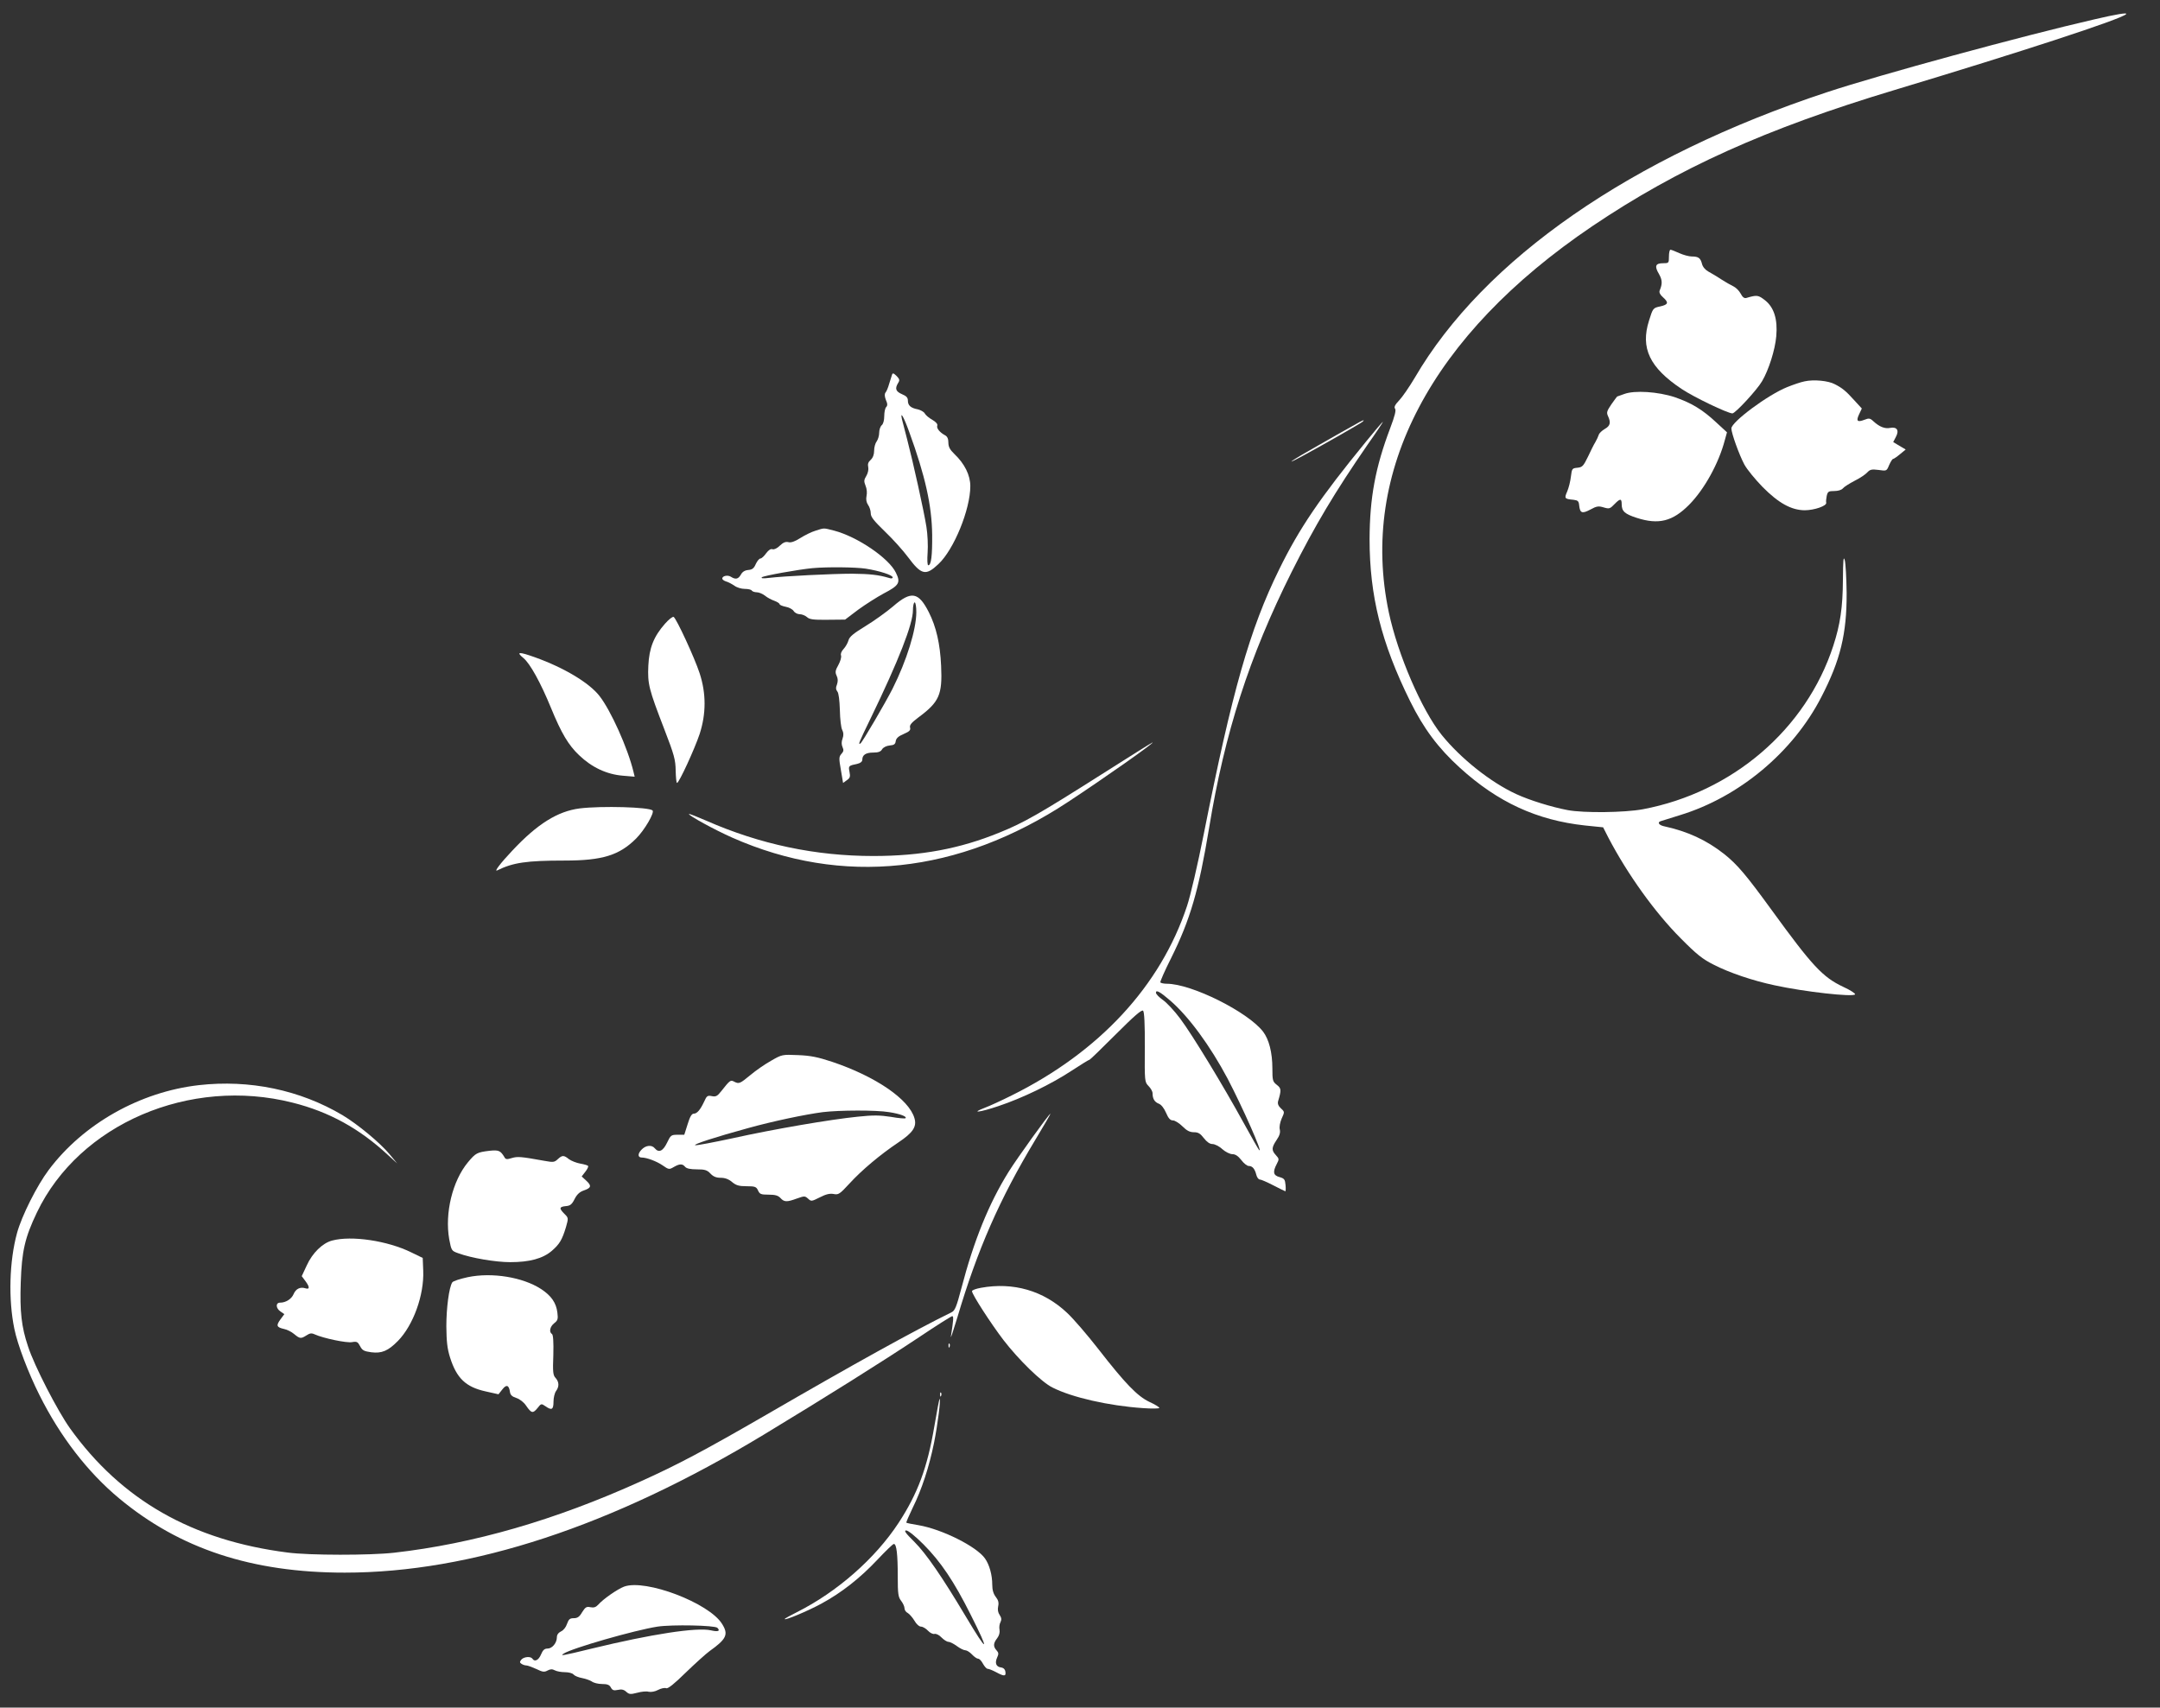
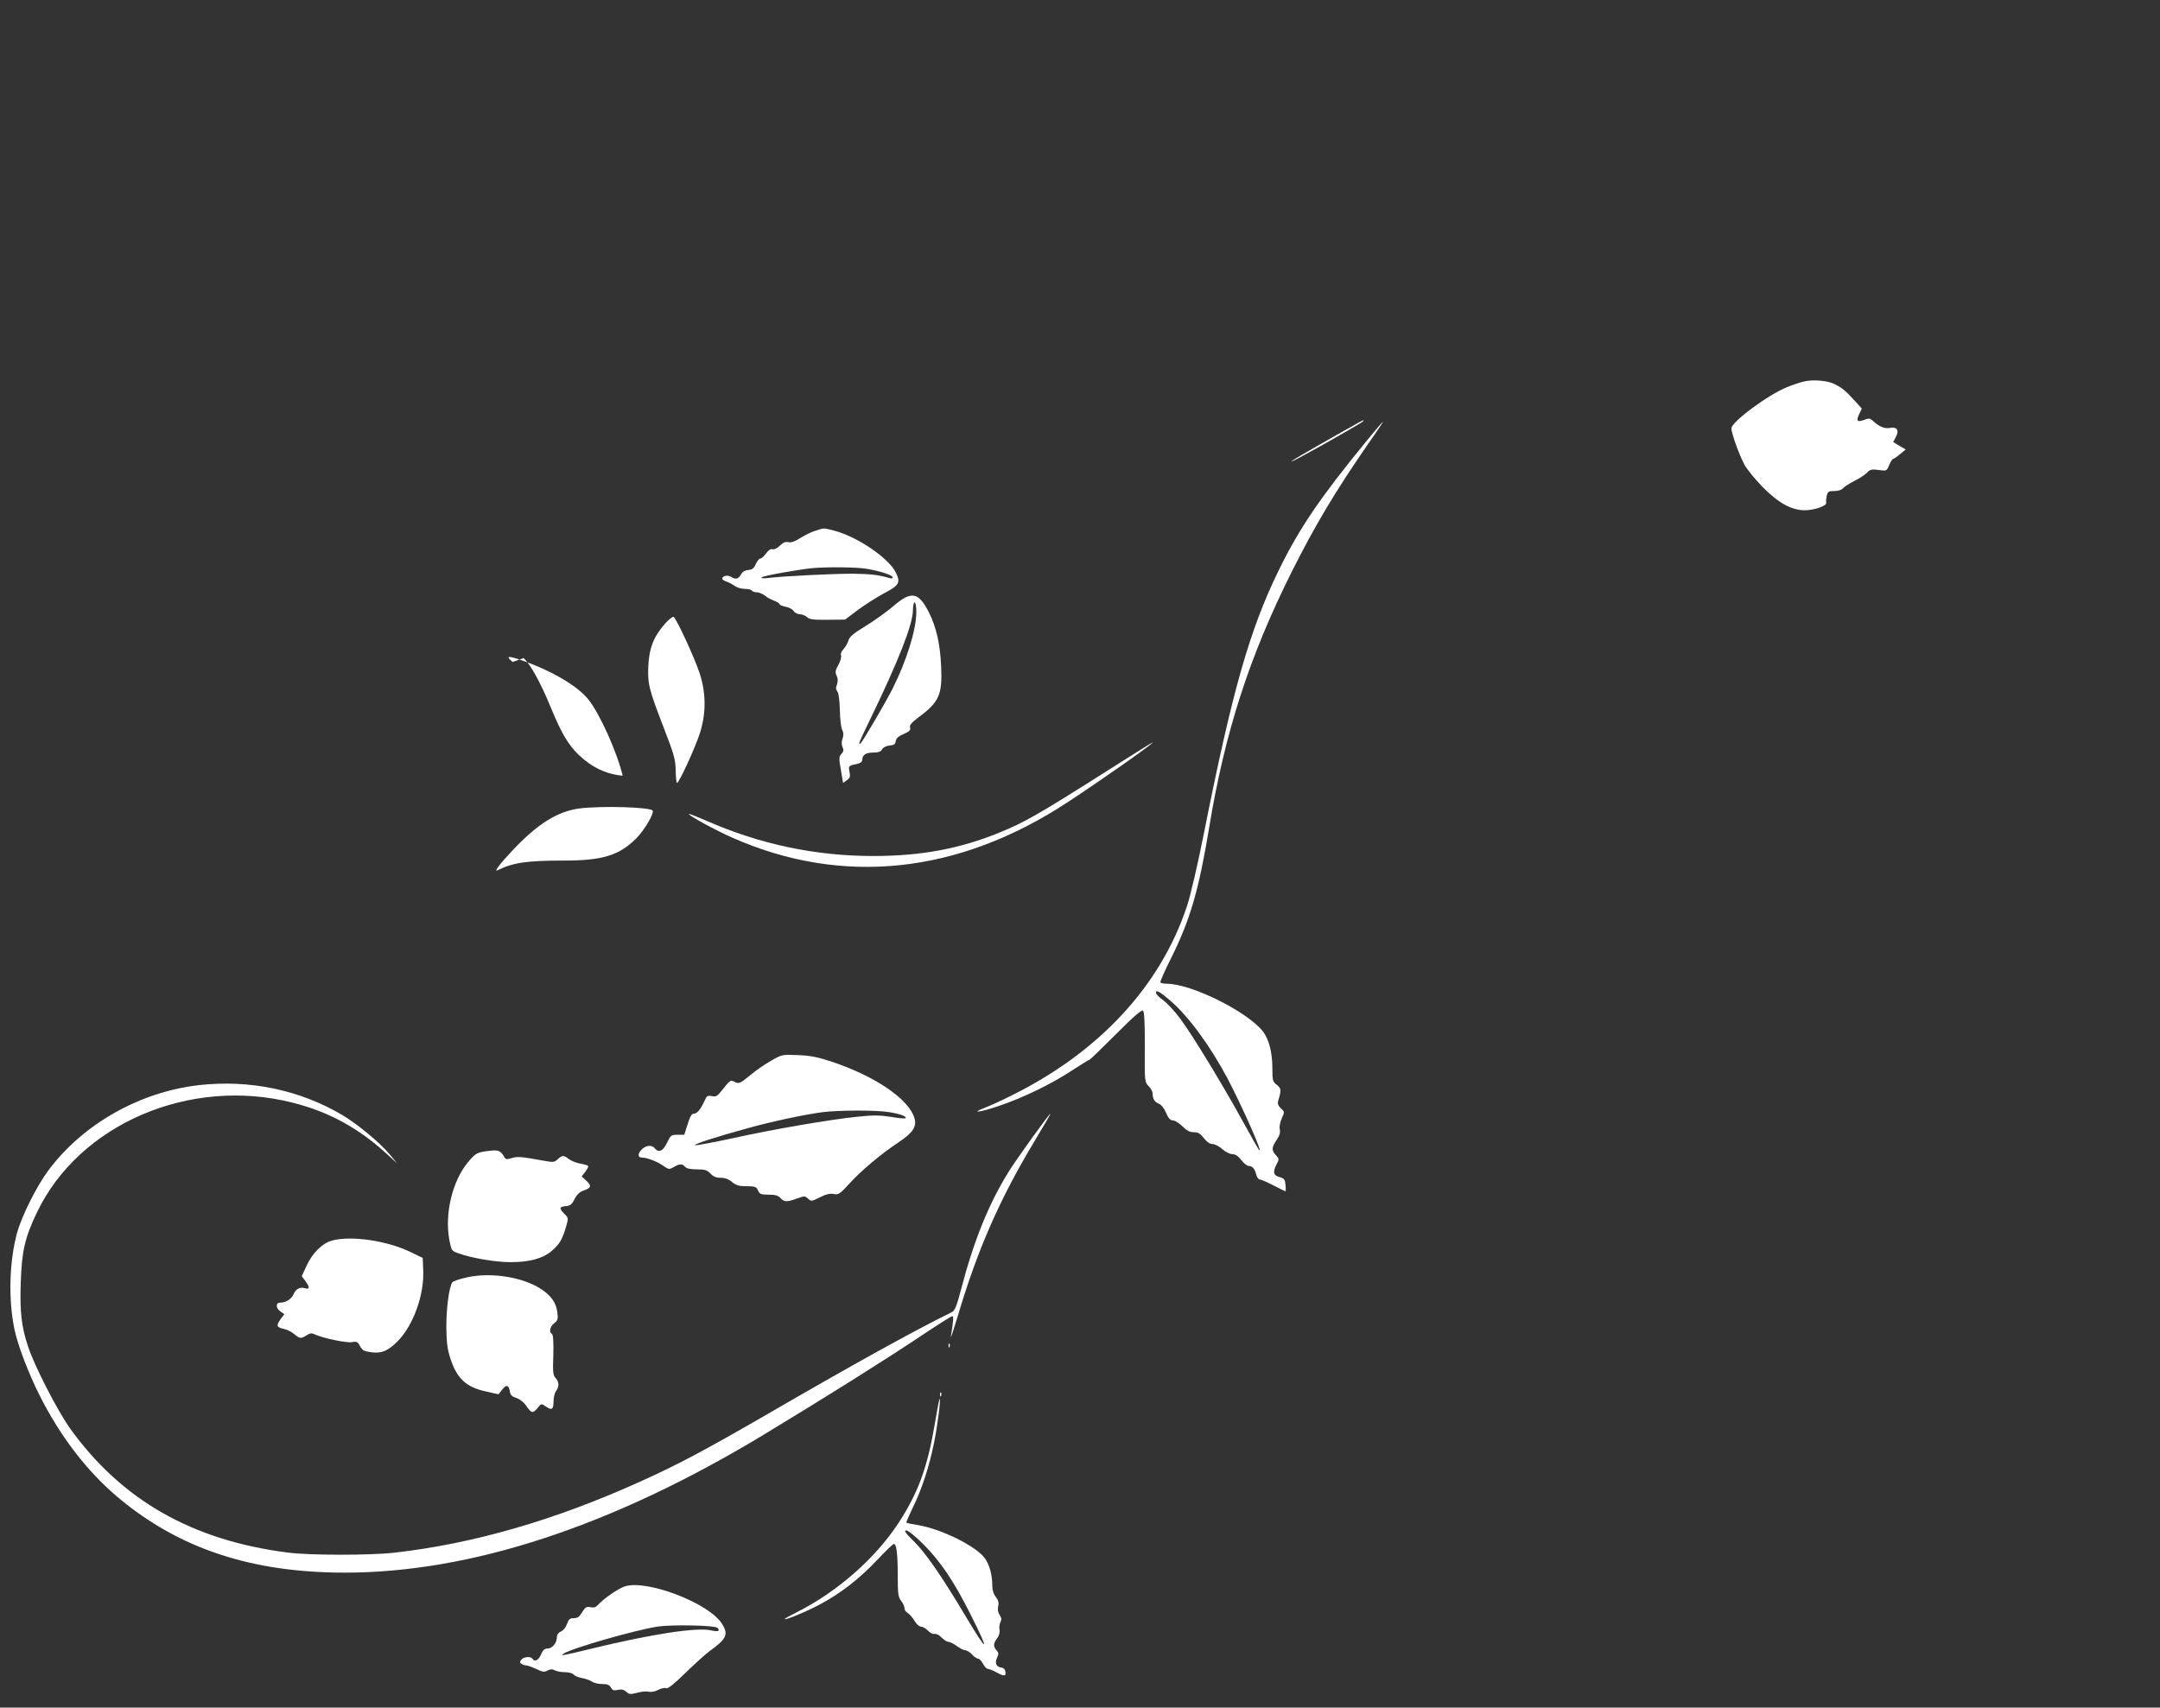
<svg xmlns="http://www.w3.org/2000/svg" version="1.0" width="1280pt" height="1012pt" viewBox="0 0 1280 1012" preserveAspectRatio="xMidYMid meet">
  <rect x="0" y="0" width="1280" height="1012" fill="#333333" stroke="none" />
  <g transform="translate(0,1012) scale(0.1,-0.1)" fill="#ffffff" stroke="none">
-     <path d="M12410 10005 c-419 -96 -1275 -329 -1585 -432 -1157 -382 -2032 -989 -2442 -1693 -31 -52 -72 -112 -91 -132 -26 -27 -32 -41 -25 -50 7 -9 -1 -42 -29 -116 -88 -233 -121 -412 -122 -657 0 -335 69 -614 240 -960 80 -162 167 -279 295 -395 224 -204 456 -311 741 -342 l108 -11 31 -61 c113 -216 276 -444 429 -597 94 -95 129 -123 195 -156 93 -48 233 -95 360 -122 178 -39 468 -71 478 -54 3 5 -29 26 -71 45 -121 57 -183 124 -422 453 -152 209 -204 271 -283 334 -106 83 -216 134 -359 165 -29 7 -38 24 -15 30 6 2 57 18 112 35 351 107 670 373 838 700 113 218 151 375 150 616 -1 88 -6 176 -11 195 -8 27 -10 2 -11 -116 -1 -164 -16 -265 -57 -391 -161 -495 -598 -869 -1129 -969 -108 -20 -349 -23 -445 -5 -95 18 -225 58 -305 95 -152 70 -329 211 -442 351 -118 147 -260 476 -313 726 -176 834 251 1643 1205 2288 510 344 1029 578 1790 807 744 224 1345 420 1374 450 11 11 -57 0 -189 -31z" />
-     <path d="M9890 8600 c0 -39 -1 -40 -35 -40 -45 0 -52 -17 -24 -64 20 -35 21 -58 4 -98 -4 -11 2 -24 19 -39 36 -32 33 -44 -16 -55 -42 -9 -43 -10 -66 -84 -52 -163 4 -279 193 -405 73 -49 272 -144 301 -145 17 0 146 139 176 191 39 66 77 185 84 266 9 100 -13 171 -66 213 -41 32 -48 33 -112 14 -12 -3 -22 5 -33 26 -9 17 -28 36 -43 43 -15 7 -48 26 -73 42 -25 17 -60 37 -76 46 -18 10 -33 28 -37 45 -9 35 -21 44 -61 44 -16 0 -50 9 -74 20 -24 11 -47 20 -52 20 -5 0 -9 -18 -9 -40z" />
-     <path d="M5286 7899 c-2 -8 -10 -32 -17 -54 -6 -22 -16 -46 -22 -52 -6 -9 -5 -23 3 -44 10 -22 10 -33 1 -42 -6 -6 -11 -30 -11 -53 0 -25 -6 -47 -15 -54 -8 -7 -15 -27 -15 -44 0 -18 -7 -41 -15 -52 -8 -10 -15 -35 -15 -55 0 -23 -7 -42 -21 -55 -14 -12 -18 -25 -14 -42 3 -13 -1 -35 -11 -52 -15 -24 -15 -33 -5 -58 8 -18 10 -44 6 -61 -4 -21 -1 -38 9 -53 9 -12 16 -35 16 -50 0 -22 19 -45 85 -109 47 -45 108 -113 136 -151 79 -106 105 -112 180 -41 92 86 189 324 189 462 0 65 -34 133 -94 190 -27 26 -36 43 -36 68 0 22 -6 36 -19 43 -32 17 -52 42 -47 57 4 9 -7 22 -29 35 -20 11 -40 28 -45 38 -5 9 -24 20 -41 24 -42 8 -59 23 -59 52 0 18 -9 27 -35 38 -37 16 -43 33 -23 66 11 17 9 23 -9 42 -18 17 -23 19 -27 7z m102 -339 c95 -261 134 -436 136 -610 1 -124 -6 -180 -23 -180 -6 0 -7 33 -4 75 3 41 0 109 -7 152 -14 91 -80 388 -114 518 -13 50 -27 104 -31 120 -12 54 11 14 43 -75z" />
    <path d="M10694 7860 c-22 -4 -68 -20 -103 -34 -115 -46 -331 -207 -331 -245 0 -28 46 -156 77 -214 15 -28 64 -88 108 -133 95 -96 170 -137 249 -138 57 0 133 26 128 45 -2 6 0 25 3 40 6 26 11 29 45 29 22 0 43 6 51 16 7 9 38 28 68 44 31 15 65 38 76 50 17 18 26 20 67 15 48 -7 48 -7 63 29 9 20 19 36 23 36 4 0 23 13 41 28 l34 28 -37 22 -37 22 16 31 c21 39 6 61 -35 53 -30 -6 -62 6 -98 39 -20 19 -27 20 -54 9 -42 -16 -50 -7 -31 33 l16 34 -44 48 c-51 57 -73 74 -116 96 -39 21 -125 29 -179 17z" />
-     <path d="M9625 7785 c-22 -8 -41 -15 -42 -15 -1 0 -16 -21 -34 -46 -27 -40 -30 -49 -20 -70 18 -39 13 -58 -19 -76 -17 -10 -33 -25 -36 -35 -3 -10 -12 -29 -20 -43 -9 -14 -28 -53 -44 -87 -27 -55 -33 -62 -62 -65 -32 -3 -33 -5 -39 -53 -3 -27 -13 -67 -22 -88 -18 -41 -16 -44 38 -49 25 -3 31 -8 33 -33 5 -46 17 -51 66 -25 38 21 49 22 79 13 33 -10 38 -8 63 18 35 36 44 36 44 1 0 -42 18 -58 89 -81 130 -42 213 -21 311 78 90 91 175 245 211 382 l13 47 -63 58 c-82 77 -148 116 -246 150 -100 33 -239 42 -300 19z" />
    <path d="M8025 7601 c-27 -15 -120 -67 -205 -116 -164 -92 -230 -137 -95 -64 120 65 339 190 350 200 15 15 2 10 -50 -20z" />
    <path d="M8095 7503 c-274 -335 -396 -515 -515 -758 -174 -354 -278 -719 -446 -1565 -36 -182 -80 -371 -100 -430 -157 -473 -519 -864 -1039 -1122 -60 -30 -132 -63 -159 -73 -91 -35 -28 -27 81 10 141 47 311 129 434 210 55 36 102 65 106 65 3 0 73 68 156 151 110 110 153 147 161 139 7 -7 11 -79 10 -217 -1 -203 -1 -205 22 -229 13 -13 24 -32 24 -43 0 -33 12 -52 37 -62 14 -5 31 -26 43 -54 14 -33 25 -45 41 -45 11 0 37 -16 56 -35 26 -26 44 -35 68 -35 26 0 38 -8 59 -35 18 -23 35 -35 51 -35 13 0 40 -13 58 -30 19 -17 46 -30 60 -30 18 0 34 -11 53 -35 14 -19 34 -35 44 -35 22 0 36 -17 45 -53 4 -15 13 -27 20 -27 8 0 44 -16 81 -35 37 -19 69 -35 71 -35 2 0 3 17 1 37 -3 33 -7 39 -35 47 -38 10 -42 30 -17 78 15 28 14 31 -5 52 -27 29 -26 45 4 90 18 26 23 44 19 62 -4 15 1 41 11 65 18 39 18 40 -4 60 -16 15 -21 28 -17 43 20 67 19 76 -8 97 -24 19 -26 26 -26 97 0 94 -20 172 -55 218 -90 117 -424 284 -571 284 -18 0 -35 4 -38 8 -2 4 26 69 64 144 113 227 164 402 225 771 93 566 238 1015 489 1517 139 277 256 473 449 753 53 75 94 137 92 137 -3 0 -48 -53 -100 -117z m-1160 -3313 c110 -95 237 -269 339 -461 90 -172 214 -452 187 -424 -5 6 -46 78 -91 160 -120 219 -304 522 -376 618 -34 46 -81 96 -103 111 -23 16 -41 35 -41 43 0 19 25 5 85 -47z" />
    <path d="M4833 6975 c-24 -7 -64 -27 -91 -44 -33 -21 -55 -28 -70 -24 -17 4 -31 -2 -51 -21 -16 -16 -34 -24 -43 -21 -10 4 -23 -4 -38 -24 -12 -17 -27 -31 -34 -31 -7 0 -19 -15 -27 -32 -11 -26 -21 -34 -45 -36 -21 -2 -35 -11 -44 -28 -15 -26 -31 -30 -59 -12 -19 12 -51 5 -51 -11 0 -5 10 -13 23 -17 12 -3 34 -15 49 -25 14 -11 42 -19 61 -19 20 0 39 -4 42 -10 3 -5 17 -10 29 -10 13 0 35 -9 49 -20 14 -12 40 -25 57 -31 16 -6 30 -15 30 -20 0 -4 16 -11 36 -15 19 -3 41 -15 47 -25 7 -11 23 -19 36 -19 13 0 33 -8 43 -17 15 -14 38 -17 122 -16 l104 1 78 59 c44 32 112 75 151 96 92 48 101 64 72 123 -41 86 -228 213 -365 249 -67 17 -57 17 -111 0z m297 -225 c82 -13 160 -38 160 -52 0 -6 -9 -8 -22 -3 -61 18 -112 24 -218 25 -115 0 -402 -14 -495 -25 -33 -4 -47 -3 -40 4 10 9 216 46 300 54 89 8 254 6 315 -3z" />
    <path d="M5293 6527 c-40 -34 -114 -87 -165 -118 -70 -43 -94 -62 -100 -84 -4 -15 -17 -38 -29 -51 -13 -14 -19 -29 -15 -39 3 -10 -4 -34 -16 -56 -18 -32 -20 -43 -10 -64 8 -17 8 -33 2 -51 -8 -19 -7 -31 2 -42 8 -9 13 -51 15 -110 1 -53 7 -106 14 -118 8 -16 9 -31 2 -51 -7 -18 -7 -36 0 -51 8 -17 6 -26 -7 -40 -15 -17 -15 -27 -3 -95 l13 -77 22 16 c19 13 22 21 16 50 -7 36 -6 36 49 48 17 4 27 13 27 24 0 28 21 42 65 42 29 0 44 5 52 19 7 12 26 21 45 23 26 2 34 8 36 26 3 17 16 29 47 42 35 15 42 23 38 38 -4 15 8 29 49 60 124 92 143 134 135 306 -6 131 -29 231 -73 318 -61 120 -104 128 -211 35z m137 -35 c0 -103 -57 -287 -141 -454 -42 -83 -179 -317 -190 -324 -15 -9 -11 2 60 148 167 345 251 560 251 642 0 25 5 46 10 46 6 0 10 -26 10 -58z" />
    <path d="M3941 6424 c-67 -76 -94 -144 -99 -249 -5 -109 3 -139 94 -375 60 -155 67 -183 68 -247 1 -40 4 -73 8 -73 12 0 105 203 134 290 39 120 39 241 0 360 -30 92 -137 323 -154 334 -6 3 -29 -15 -51 -40z" />
-     <path d="M3102 6220 c39 -32 102 -146 163 -295 62 -151 103 -220 166 -280 76 -73 164 -114 259 -122 l71 -6 -7 29 c-34 141 -135 365 -202 450 -61 78 -210 167 -380 228 -98 35 -116 34 -70 -4z" />
+     <path d="M3102 6220 c39 -32 102 -146 163 -295 62 -151 103 -220 166 -280 76 -73 164 -114 259 -122 c-34 141 -135 365 -202 450 -61 78 -210 167 -380 228 -98 35 -116 34 -70 -4z" />
    <path d="M6525 5529 c-366 -232 -458 -285 -602 -343 -235 -96 -464 -139 -748 -139 -342 0 -670 69 -989 209 -55 24 -101 42 -103 40 -7 -7 154 -95 256 -140 653 -289 1342 -216 1991 212 210 138 514 352 500 352 -3 0 -140 -86 -305 -191z" />
    <path d="M3435 5329 c-131 -17 -251 -92 -399 -250 -70 -74 -111 -128 -89 -117 93 46 174 58 398 58 225 0 325 31 425 131 49 49 110 153 97 166 -21 20 -301 28 -432 12z" />
    <path d="M4570 3834 c-36 -20 -91 -58 -123 -85 -63 -52 -68 -54 -97 -39 -21 11 -24 9 -77 -58 -22 -28 -31 -33 -55 -28 -25 5 -30 2 -45 -32 -23 -49 -42 -72 -62 -72 -12 0 -23 -19 -36 -62 l-20 -63 -40 0 c-38 0 -41 -3 -62 -47 -24 -50 -49 -62 -73 -33 -18 22 -54 18 -79 -9 -23 -24 -22 -46 2 -46 29 0 88 -22 123 -46 37 -26 40 -26 67 -10 35 20 51 20 67 1 8 -10 31 -15 69 -15 48 0 61 -4 81 -25 17 -18 34 -25 61 -25 25 0 47 -8 67 -25 24 -20 41 -25 86 -25 50 0 58 -3 68 -25 10 -22 17 -25 63 -25 39 0 56 -5 70 -20 22 -24 37 -25 97 -3 45 16 48 16 67 -1 18 -17 21 -16 69 8 37 19 59 24 82 20 28 -6 36 -1 93 61 74 81 184 173 290 244 87 58 111 94 96 144 -32 112 -229 247 -487 334 -85 28 -127 37 -202 40 -94 4 -96 4 -160 -33z m699 -305 c65 -10 107 -26 97 -36 -3 -3 -42 0 -86 8 -65 10 -105 11 -198 1 -159 -16 -494 -73 -742 -128 -112 -24 -211 -43 -220 -41 -17 4 121 49 315 102 144 40 334 80 440 94 99 12 318 13 394 0z" />
    <path d="M1178 3689 c-349 -40 -684 -229 -889 -502 -70 -93 -160 -272 -188 -374 -46 -168 -52 -394 -16 -568 19 -94 83 -262 149 -393 123 -246 286 -457 471 -611 360 -300 788 -441 1338 -441 749 0 1585 275 2482 817 373 226 700 431 924 580 101 68 189 123 194 123 9 0 7 -25 -8 -120 -3 -19 14 33 39 115 118 398 249 698 460 1048 52 86 93 157 91 157 -8 0 -199 -266 -247 -343 -118 -189 -207 -409 -281 -692 -29 -110 -38 -132 -58 -142 -228 -112 -585 -310 -1099 -608 -367 -212 -525 -296 -745 -395 -506 -229 -990 -369 -1460 -422 -142 -16 -502 -16 -630 1 -566 72 -985 311 -1290 736 -73 102 -212 371 -249 486 -39 116 -49 206 -43 379 6 184 24 265 96 415 251 524 906 805 1516 650 215 -54 395 -153 564 -310 l55 -50 -45 54 c-56 68 -189 178 -279 232 -253 150 -551 212 -852 178z" />
    <path d="M2900 3300 c-73 -9 -81 -13 -127 -68 -92 -111 -138 -302 -111 -456 13 -68 14 -69 53 -83 79 -29 222 -53 309 -53 114 0 192 21 246 67 46 40 61 65 84 141 15 53 15 54 -9 78 -33 33 -31 42 7 46 27 2 37 10 53 42 14 28 31 43 55 51 44 15 47 28 14 58 l-27 25 21 27 c12 15 20 31 17 35 -2 4 -23 10 -46 14 -23 4 -53 16 -67 26 -31 25 -40 25 -67 0 -19 -18 -27 -19 -76 -10 -144 26 -162 27 -196 17 -28 -9 -37 -8 -43 4 -24 40 -34 45 -90 39z" />
    <path d="M1968 2768 c-57 -15 -117 -74 -150 -147 l-30 -64 21 -28 c27 -36 27 -52 1 -44 -31 10 -57 -3 -70 -34 -12 -29 -46 -51 -80 -51 -28 0 -26 -34 3 -53 l22 -15 -23 -31 c-27 -37 -23 -47 21 -57 17 -3 45 -17 60 -30 34 -28 40 -29 73 -8 20 13 30 15 49 6 51 -23 189 -52 221 -46 29 5 34 2 48 -24 13 -25 23 -30 66 -36 62 -8 100 8 158 67 91 93 156 272 150 417 l-3 75 -68 33 c-140 69 -354 101 -469 70z" />
    <path d="M2772 2551 c-46 -10 -87 -23 -92 -31 -19 -30 -35 -151 -35 -260 1 -90 5 -131 22 -185 39 -123 93 -175 211 -201 l76 -17 23 29 c24 31 39 26 45 -15 2 -18 13 -28 38 -36 21 -7 45 -26 58 -46 31 -45 40 -47 67 -14 21 27 23 28 46 12 38 -27 49 -22 49 26 0 24 7 52 15 63 19 26 19 53 -2 77 -16 16 -18 36 -14 137 2 78 -1 120 -8 124 -19 12 -12 44 13 64 21 16 24 25 19 63 -7 58 -36 100 -97 140 -108 70 -290 100 -434 70z" />
-     <path d="M5813 2488 c-29 -5 -53 -14 -53 -20 0 -19 110 -189 186 -289 91 -118 226 -250 291 -282 114 -58 331 -108 536 -122 53 -4 97 -3 97 1 0 5 -26 21 -59 36 -71 34 -142 107 -303 314 -64 82 -147 179 -185 214 -139 131 -318 183 -510 148z" />
    <path d="M5621 2144 c0 -11 3 -14 6 -6 3 7 2 16 -1 19 -3 4 -6 -2 -5 -13z" />
    <path d="M5571 1854 c0 -11 3 -14 6 -6 3 7 2 16 -1 19 -3 4 -6 -2 -5 -13z" />
    <path d="M5537 1668 c-42 -248 -99 -400 -212 -573 -139 -212 -364 -409 -602 -529 -40 -20 -73 -38 -73 -41 0 -10 138 48 217 91 120 65 229 151 331 259 49 52 93 95 99 95 16 0 23 -61 23 -193 0 -104 3 -122 20 -144 11 -14 20 -34 20 -44 0 -10 8 -23 19 -28 10 -6 28 -26 40 -46 11 -20 28 -35 39 -35 10 0 29 -11 41 -24 12 -13 30 -22 39 -19 10 2 28 -7 41 -21 14 -14 32 -26 41 -26 9 0 31 -11 50 -25 19 -14 41 -25 50 -25 9 0 27 -11 40 -25 13 -14 29 -25 36 -25 8 0 20 -13 29 -30 9 -16 21 -30 28 -30 7 0 29 -9 50 -20 48 -26 59 -25 55 2 -2 15 -11 24 -26 26 -29 4 -38 26 -23 59 10 21 9 29 -4 43 -20 22 -19 42 4 71 12 16 17 34 14 51 -3 14 0 35 6 45 7 15 6 25 -5 42 -10 14 -13 32 -9 51 5 22 1 37 -14 56 -14 18 -21 41 -21 73 0 58 -17 118 -43 155 -50 71 -254 173 -393 197 -38 6 -71 13 -73 15 -2 2 15 41 37 87 55 111 98 244 127 386 22 110 41 261 33 261 -2 0 -16 -73 -31 -162z m-64 -701 c102 -103 180 -218 279 -416 116 -230 104 -234 -30 -9 -139 233 -233 370 -304 441 -52 51 -63 67 -48 67 12 0 54 -34 103 -83z" />
    <path d="M3698 717 c-39 -15 -122 -72 -153 -107 -14 -15 -26 -19 -46 -15 -23 5 -30 1 -49 -29 -16 -28 -28 -36 -50 -36 -23 0 -30 -6 -40 -34 -6 -19 -21 -38 -35 -44 -16 -8 -25 -20 -25 -35 0 -34 -28 -67 -55 -67 -19 0 -28 -9 -39 -35 -14 -34 -38 -46 -51 -25 -10 15 -51 12 -66 -6 -10 -13 -10 -17 2 -25 8 -5 20 -9 28 -9 8 0 34 -10 59 -21 37 -18 47 -20 67 -9 17 9 28 9 43 1 11 -6 38 -11 60 -11 22 0 45 -6 51 -14 7 -8 29 -17 51 -21 21 -4 46 -13 57 -20 10 -8 37 -15 60 -15 32 0 45 -5 53 -21 9 -16 17 -19 41 -14 22 5 36 2 50 -11 18 -16 25 -16 65 -6 25 7 55 10 68 6 14 -3 38 1 56 11 17 9 39 14 48 10 10 -4 47 25 116 93 56 54 119 111 141 127 101 72 113 99 74 161 -76 124 -454 268 -581 221z m553 -244 c19 -19 5 -25 -38 -15 -84 19 -352 -22 -710 -109 -172 -42 -186 -44 -163 -29 48 32 421 139 556 160 86 13 340 8 355 -7z" />
  </g>
</svg>